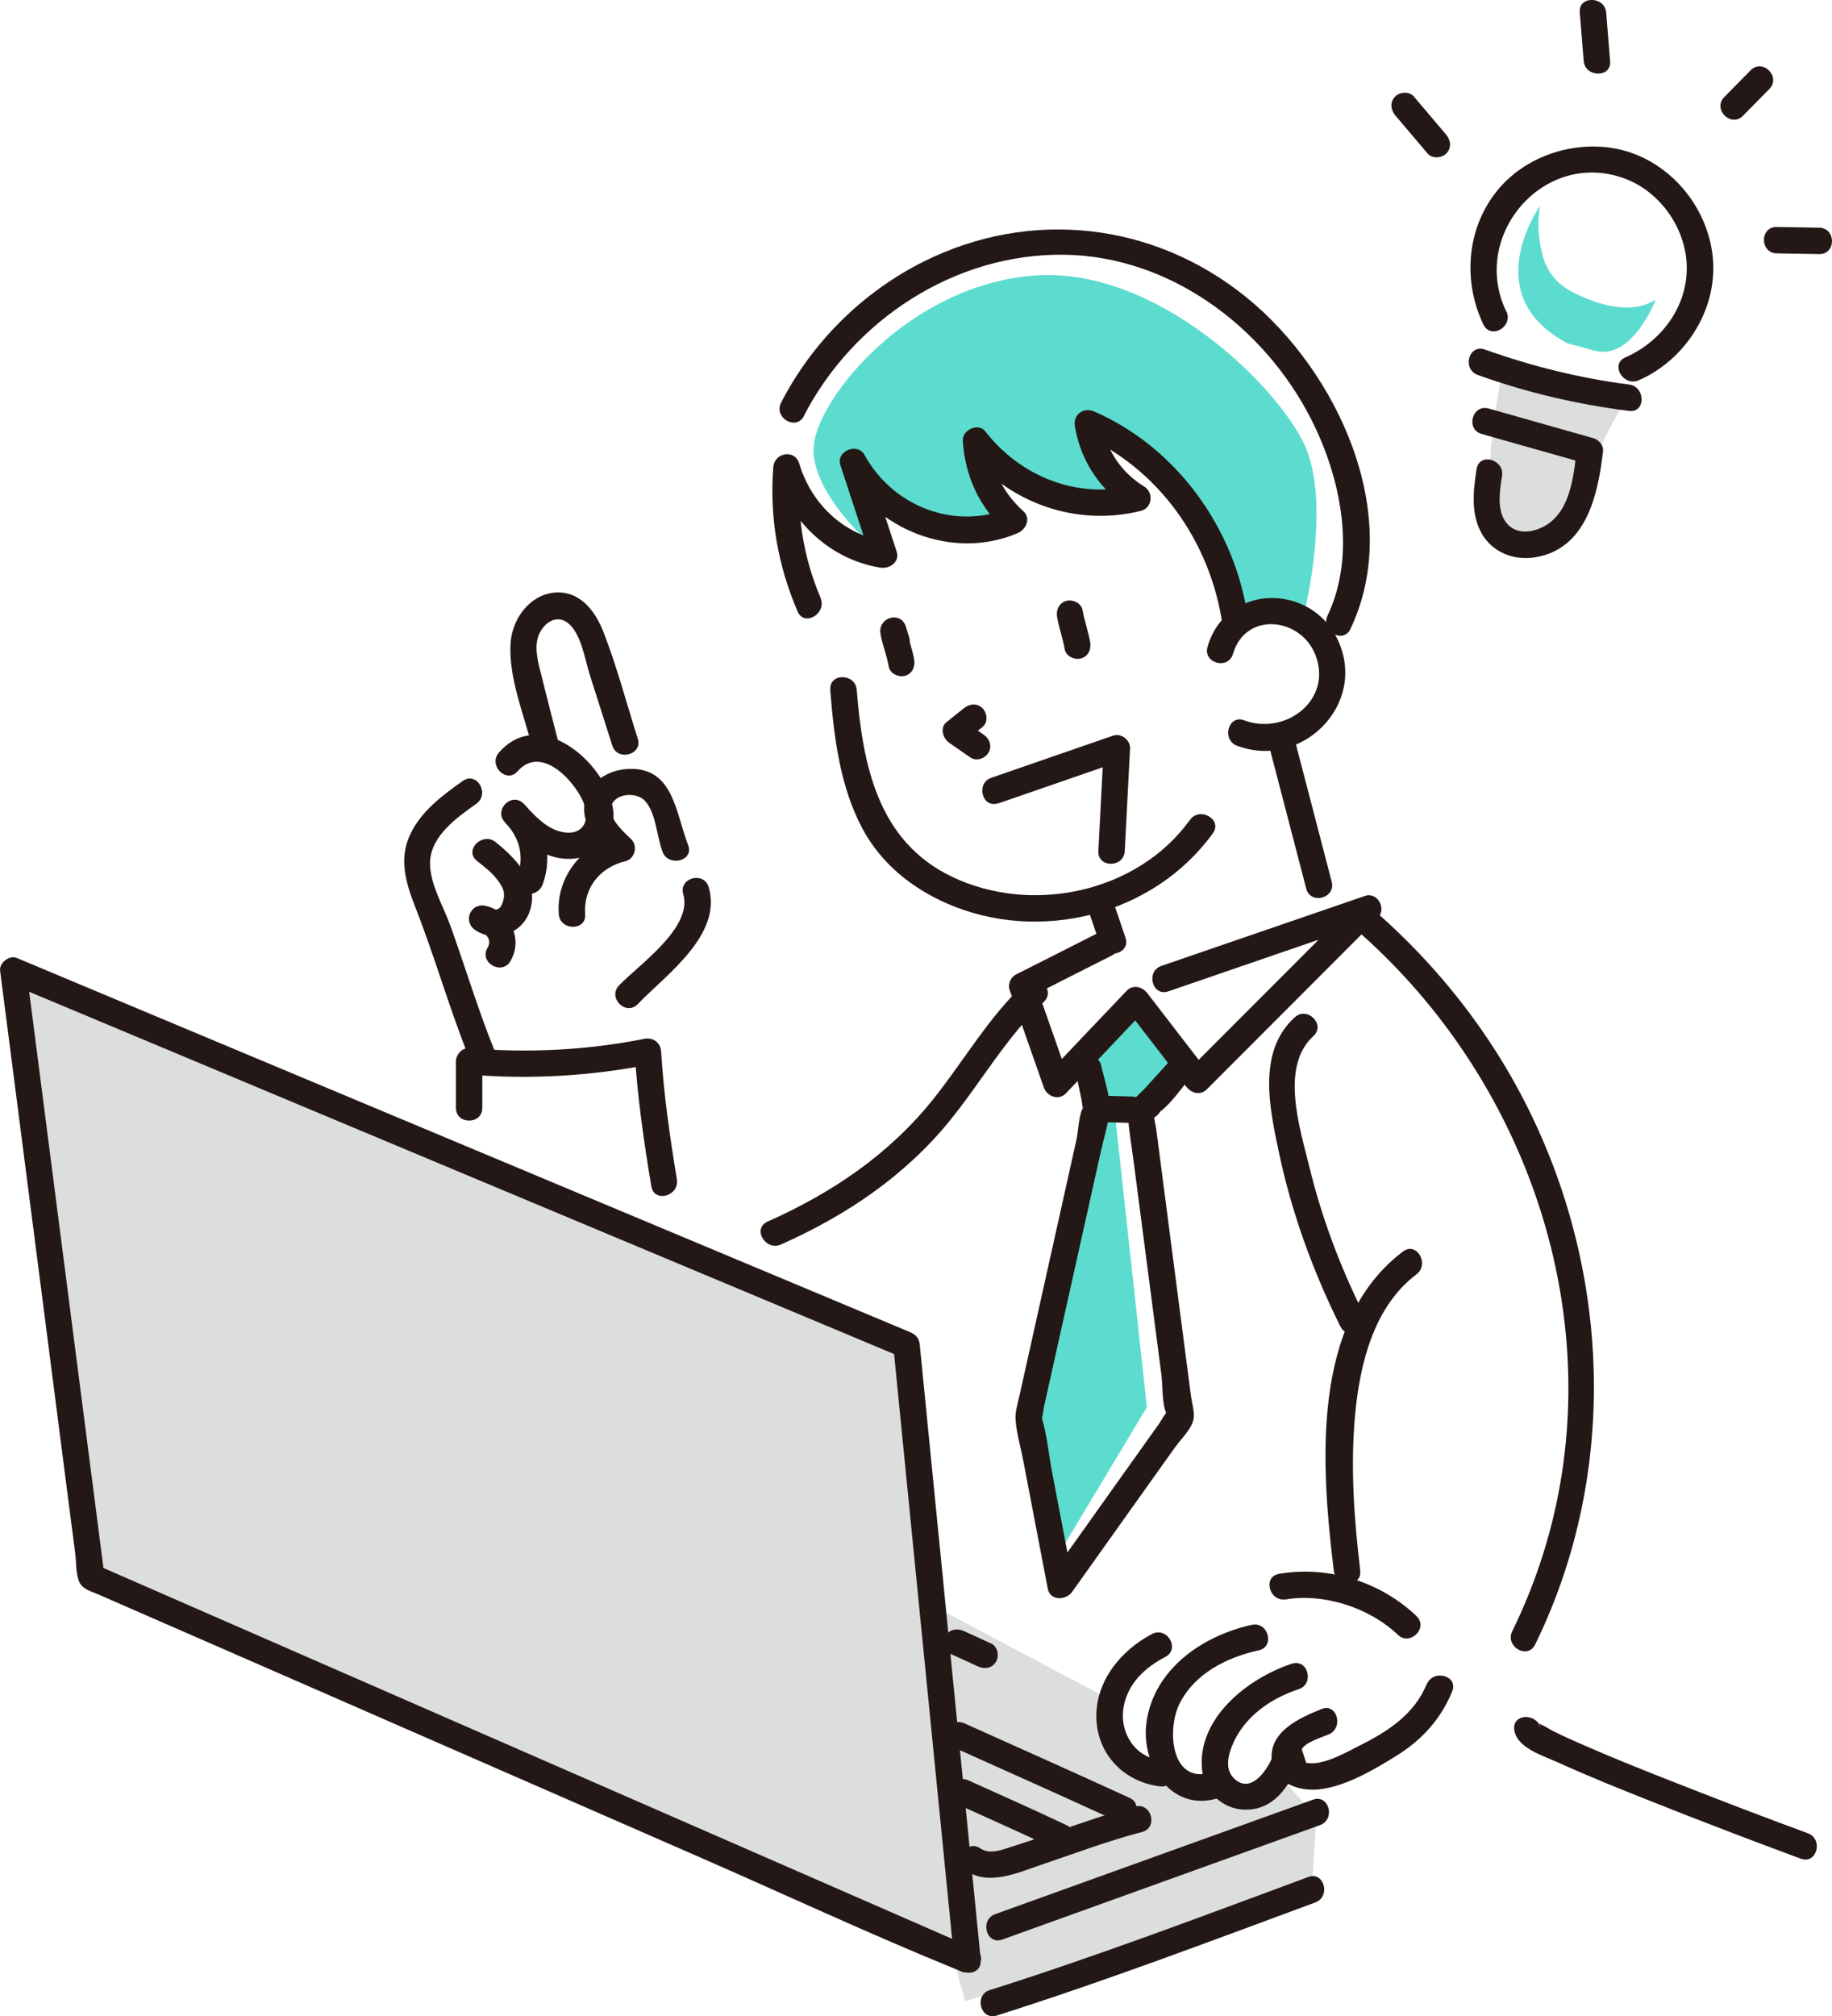
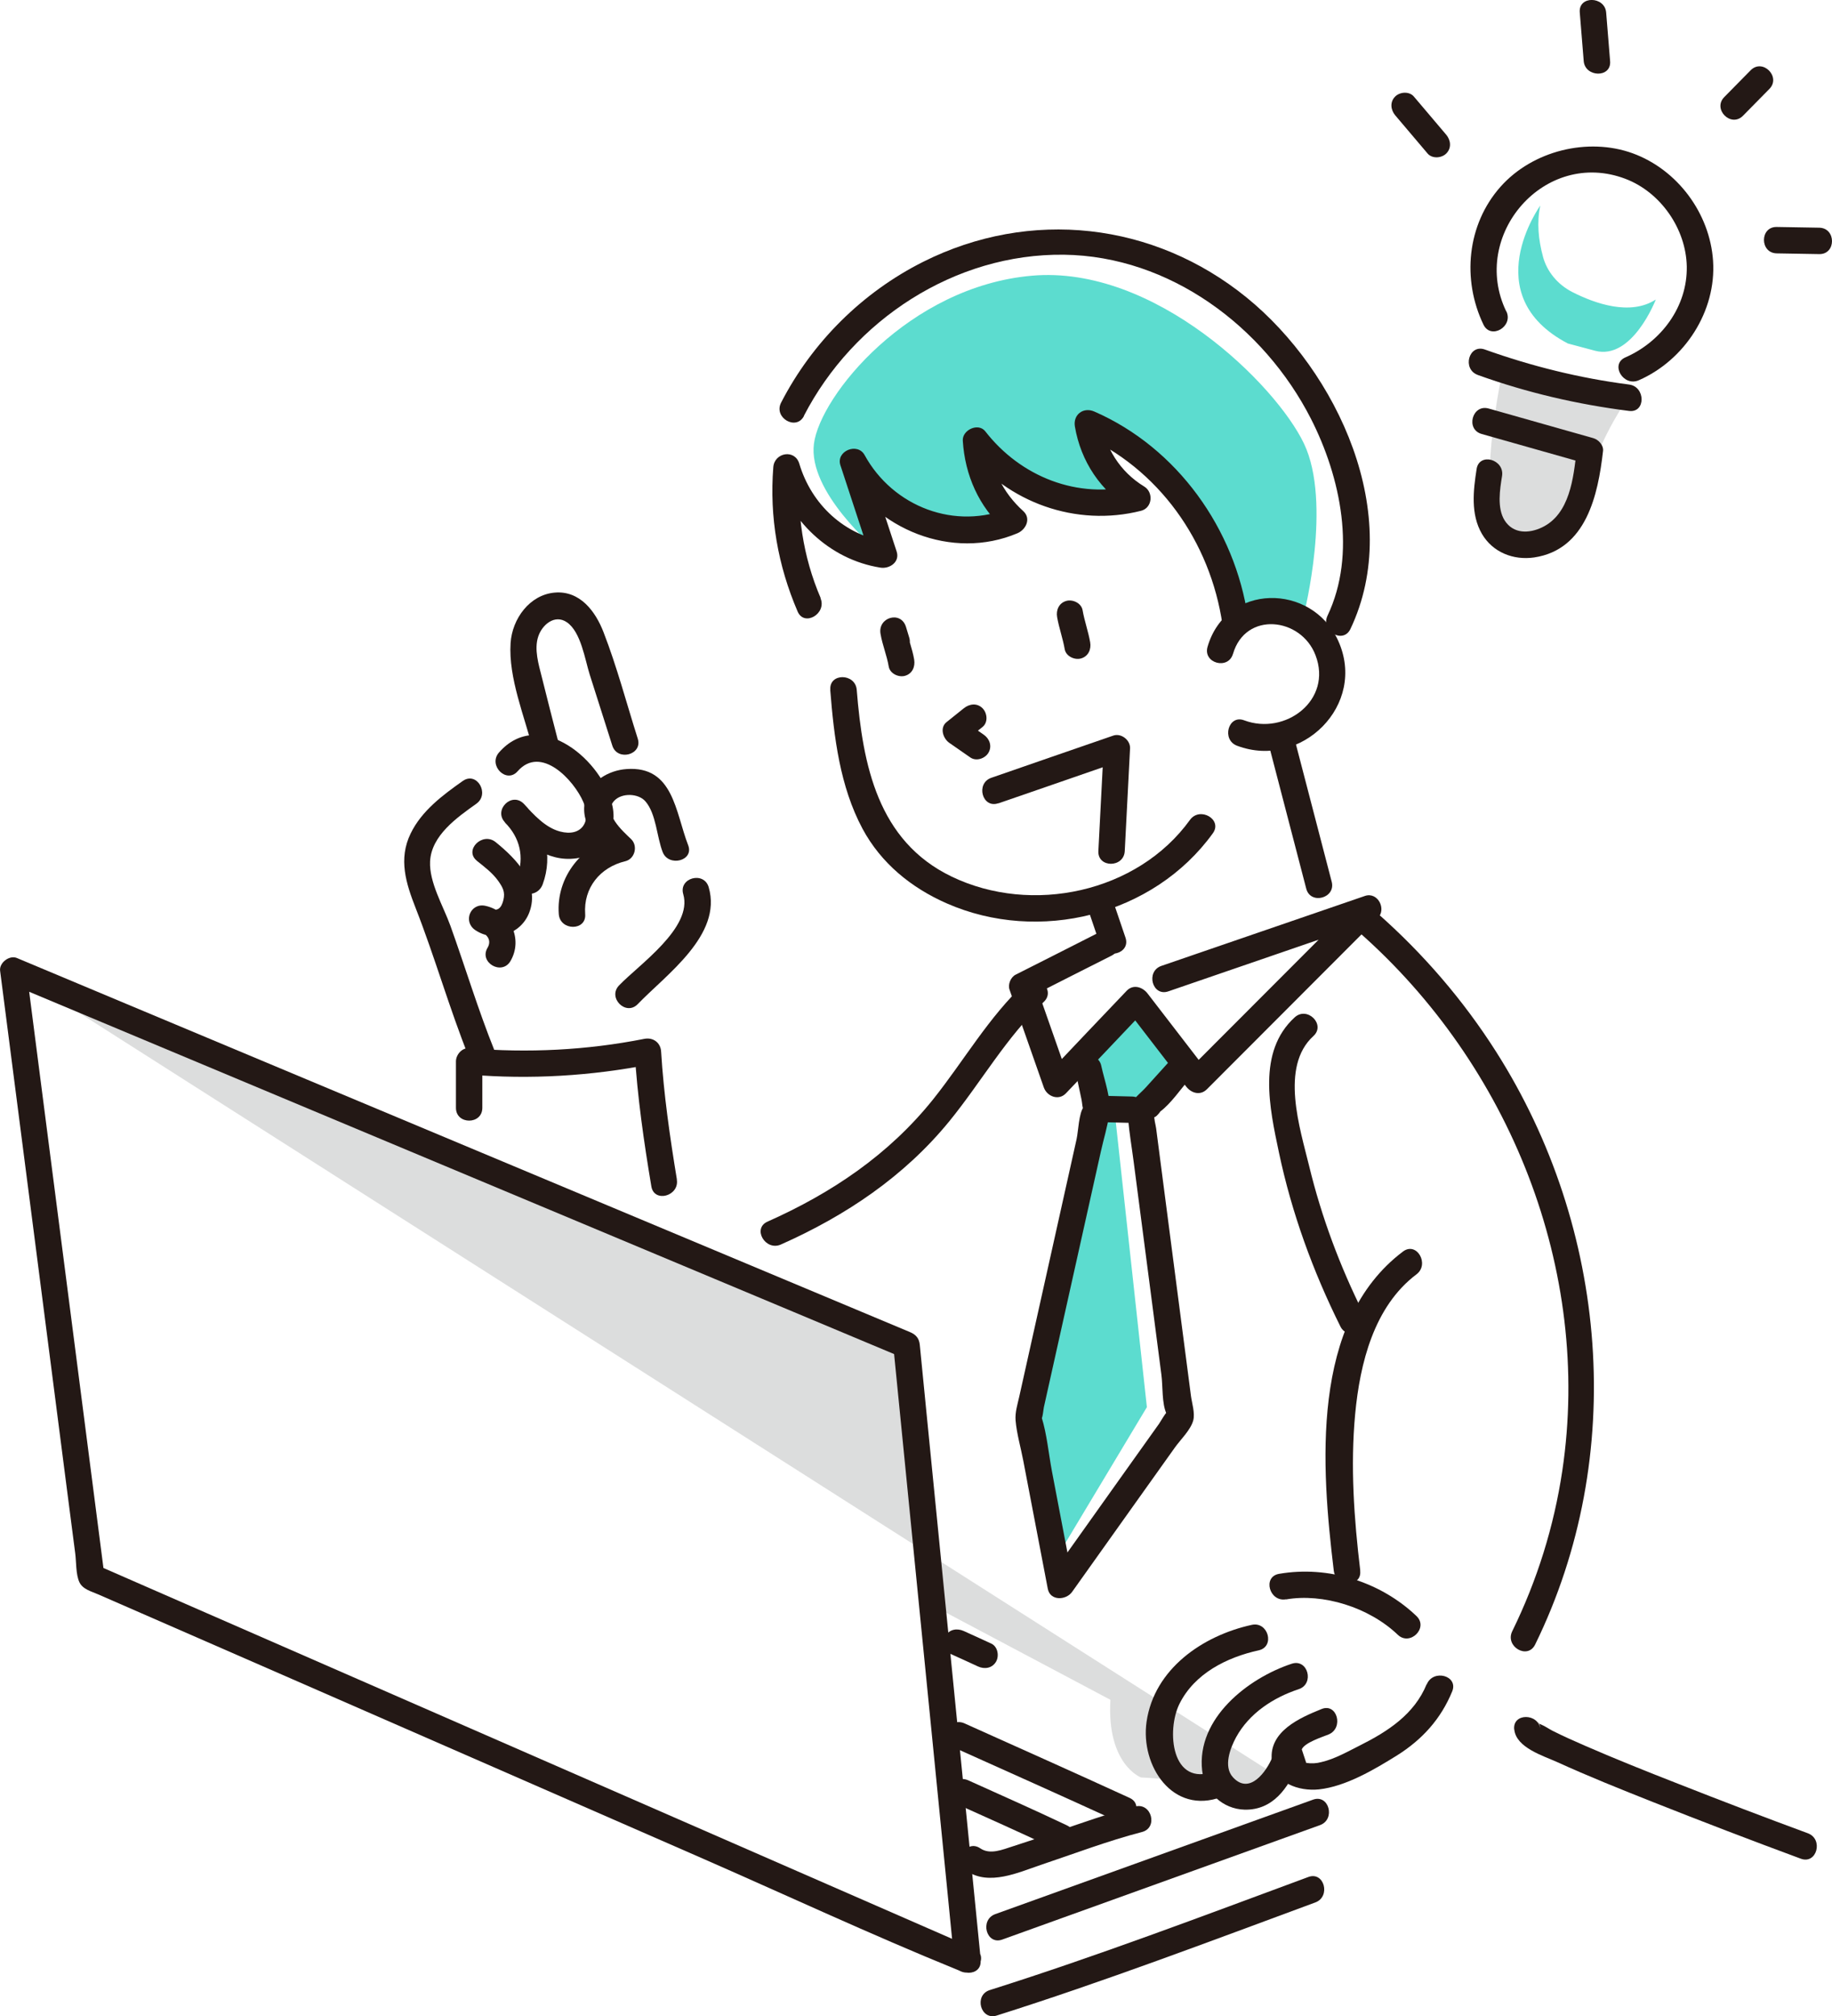
<svg xmlns="http://www.w3.org/2000/svg" id="_レイヤー_2" data-name="レイヤー 2" viewBox="0 0 176.35 194.01">
  <defs>
    <style>
      .cls-1 {
        fill: #dcdddd;
      }

      .cls-2 {
        fill: #231815;
      }

      .cls-3 {
        fill: #5cdccf;
      }
    </style>
  </defs>
  <g id="_ヘッダー" data-name="ヘッダー">
    <g>
      <g id="Y_K20" data-name="Y K20">
-         <path class="cls-1" d="m123.53,171.26s-3.22,1.24-6.71.58c-3.49-.66-6.99-.81-6.99-.81,0,0-3.31-1.24-2.94-7.47l-16.24-8.61-3.39-25.54L1.28,93.42l-.11,1.8,7.63,56.54,82.82,36.18,1.28,4.63,33.38-10.73.42-7.02-3.17-3.55h0Z" />
+         <path class="cls-1" d="m123.53,171.26s-3.22,1.24-6.71.58c-3.49-.66-6.99-.81-6.99-.81,0,0-3.31-1.24-2.94-7.47l-16.24-8.61-3.39-25.54L1.28,93.42h0Z" />
        <path class="cls-3" d="m84.34,52.88s-6.59-5.54-5.99-10.18,9.14-15.13,20.97-16.17c11.83-1.05,23.51,10.48,26.21,16.17,2.7,5.69,0,16.36,0,16.36l-6.61.72s-1.85-8.02-4.77-10.94c-2.92-2.92-9.27-7.28-9.27-7.28l3.55,5.63s-2.22,1.5-5.44.6c-3.22-.9-7.56-3.45-7.56-3.45l.66,4.94-4.06,1.68s-7.08-2.73-7.53-3.18-.15,5.09-.15,5.09h0Z" />
        <polygon class="cls-3" points="104.56 102.05 105.45 106.17 109.65 106.69 113.84 102.05 108.97 96.66 104.56 102.05" />
        <polygon class="cls-3" points="107.36 107.54 105.77 106.69 99.04 136.77 101.86 149.63 110.4 135.4 107.36 107.54" />
        <path class="cls-1" d="m144.75,35.13s-3.19,14.26.23,16.11c3.42,1.85,7.2-1.87,8.25-5.84,1.06-3.97,4.18-8.12,4.18-8.12l-12.67-2.16h0Z" />
        <path class="cls-3" d="m148.53,24.7c-.44-1.62-.61-3.31-.26-4.92,0,0-6.22,8.62,2.65,13.27l2.62.7c3.59.95,5.85-4.93,5.85-4.93-2.46,1.6-5.88.38-8.04-.72-1.41-.72-2.43-1.96-2.82-3.39h0Z" />
      </g>
      <g id="_レイヤー_1-2" data-name=" レイヤー 1">
        <path class="cls-2" d="m137.33,162.06c-1.18,2.89-3.73,4.54-6.42,5.89-1.18.59-2.41,1.3-3.7,1.6-.48.13-.97.16-1.47.08l-.43-1.3c.27-.65,2-1.2,2.57-1.43,1.5-.61.84-3.07-.67-2.45-2.08.84-5.04,2.13-4.79,4.89.2,2.24,2.61,3.04,4.54,2.84,2.59-.28,5.35-1.92,7.52-3.27,2.42-1.52,4.22-3.5,5.31-6.16.62-1.52-1.84-2.18-2.45-.67h0Z" />
        <path class="cls-2" d="m122.48,169.08c-.55,1.35-2.19,3.69-3.8,1.93-.93-1.02-.27-2.78.31-3.85,1.27-2.31,3.57-3.81,6.02-4.62,1.55-.51.89-2.97-.67-2.45-4.21,1.39-9.18,5.26-8.62,10.28.23,2.07,1.98,3.71,4.09,3.76,2.73.06,4.22-2.11,5.13-4.37.61-1.52-1.85-2.18-2.45-.67h0Z" />
        <path class="cls-2" d="m116.93,170.44c-4.2,1.58-4.66-3.95-3.39-6.5,1.46-2.92,4.56-4.47,7.62-5.14,1.6-.35.92-2.81-.67-2.45-4.71,1.03-9.38,4.23-10.12,9.32-.61,4.22,2.51,9.01,7.24,7.23,1.52-.57.86-3.03-.67-2.45h0Z" />
-         <path class="cls-2" d="m111.68,169.35c-2.47-.28-3.92-2.67-3.53-5.03s2.1-3.88,4.03-4.89c1.45-.76.17-2.96-1.29-2.2-3,1.57-5.46,4.57-5.35,8.12.11,3.52,2.71,6.14,6.14,6.54,1.62.18,1.61-2.36,0-2.54h0Z" />
        <path class="cls-2" d="m94.41,188.6c-1.72-17.29-3.43-34.59-5.15-51.89-.24-2.43-.48-4.86-.72-7.3-.06-.63-.37-.99-.94-1.23-9.71-4.06-19.42-8.13-29.14-12.2-15.41-6.45-30.81-12.9-46.22-19.35-3.54-1.48-7.08-2.96-10.62-4.45-.71-.3-1.71.46-1.61,1.23,1.27,9.85,2.54,19.69,3.81,29.54.86,6.68,1.72,13.35,2.58,20.03.28,2.16.56,4.32.84,6.48.11.81.05,2.02.4,2.78.33.7,1.17.89,1.82,1.18l4.08,1.78c4.86,2.12,9.71,4.24,14.57,6.36,13.06,5.7,26.12,11.41,39.18,17.12,8.26,3.61,16.46,7.44,24.82,10.84.13.05.26.11.38.17,1.49.65,2.78-1.54,1.29-2.2-9.48-4.14-18.96-8.28-28.44-12.42-15.17-6.63-30.34-13.25-45.51-19.88-3.46-1.51-6.93-3.03-10.39-4.54l.63,1.1c-2.19-17.01-4.38-34.02-6.58-51.03-.31-2.44-.63-4.87-.94-7.3l-1.61,1.23c9.71,4.06,19.42,8.13,29.14,12.2,15.41,6.45,30.81,12.9,46.22,19.35,3.54,1.48,7.08,2.96,10.62,4.45l-.94-1.23c1.72,17.29,3.43,34.59,5.15,51.89.24,2.43.48,4.86.72,7.3.16,1.61,2.71,1.63,2.54,0h0Z" />
        <path class="cls-2" d="m145.77,166.44c.19,1.73,2.79,2.51,4.12,3.11,3.03,1.38,6.13,2.62,9.23,3.85,4.72,1.87,9.47,3.69,14.23,5.45,1.54.57,2.2-1.89.67-2.45-4.18-1.54-8.34-3.13-12.48-4.76-2.99-1.17-5.98-2.36-8.92-3.64-1.07-.47-2.15-.94-3.19-1.47-.35-.18-.71-.44-1.08-.59-.57-.22-.15-.48-.05.49-.18-1.61-2.73-1.63-2.54,0h0Z" />
        <g>
          <path class="cls-2" d="m88,63.47c-.18-1.07-.61-2.08-.79-3.15l-2.45.67c.11.34.21.68.31,1.02.48,1.56,2.94.89,2.45-.67-.11-.34-.21-.68-.31-1.02-.49-1.59-2.73-.92-2.45.67.18,1.07.61,2.08.79,3.15.12.68.95,1.06,1.56.89.72-.2,1-.89.89-1.56h0Z" />
          <path class="cls-2" d="m104.94,61.8c-.18-1.04-.55-2.05-.73-3.09-.12-.68-.95-1.06-1.56-.89-.72.2-1.01.89-.89,1.56.18,1.04.55,2.05.73,3.09.12.68.95,1.06,1.56.89.72-.2,1.01-.89.89-1.56h0Z" />
          <path class="cls-2" d="m79.92,66.39c.36,4.54.93,9.29,3.11,13.36,1.78,3.31,4.68,5.67,8.09,7.17,8.87,3.9,19.91,1.18,25.63-6.74.96-1.33-1.25-2.6-2.2-1.29-5.07,7.02-15.25,9.16-22.94,5.46-7.11-3.42-8.56-10.73-9.14-17.97-.13-1.62-2.68-1.64-2.54,0h0Z" />
          <path class="cls-2" d="m92.78,68.15c-.55.44-1.1.88-1.66,1.33-.69.55-.34,1.58.26,2,.68.47,1.35.94,2.03,1.41.57.39,1.41.1,1.74-.46.37-.63.11-1.35-.46-1.74-.68-.47-1.35-.94-2.03-1.41l.26,2c.55-.44,1.1-.88,1.66-1.33s.45-1.35,0-1.8c-.53-.53-1.26-.43-1.8,0h0Z" />
        </g>
        <path class="cls-2" d="m123.8,153.9c3.53-.61,7.97.74,10.75,3.4,1.18,1.13,2.99-.67,1.8-1.8-3.46-3.3-8.49-4.88-13.23-4.06-1.61.28-.93,2.73.67,2.45h0Z" />
        <g>
          <path class="cls-2" d="m126.39,173.17c-8.9,3.2-17.8,6.41-26.69,9.61-1.3.47-2.59.93-3.89,1.4-1.53.55-.87,3.01.67,2.45,8.9-3.2,17.8-6.41,26.69-9.61,1.3-.47,2.59-.93,3.89-1.4,1.53-.55.87-3.01-.67-2.45h0Z" />
          <path class="cls-2" d="m125.94,180.61c-10.17,3.76-20.31,7.61-30.66,10.88-1.56.49-.89,2.95.67,2.45,10.34-3.27,20.48-7.12,30.66-10.88,1.52-.56.86-3.02-.67-2.45h0Z" />
          <path class="cls-2" d="m91.92,173.51c3.17,1.43,6.35,2.84,9.49,4.33,1.47.7,2.76-1.49,1.29-2.2-3.14-1.49-6.32-2.9-9.49-4.33-1.48-.67-2.77,1.52-1.29,2.2h0Z" />
          <path class="cls-2" d="m93.08,180.04c2.13,1.44,4.94.14,7.1-.59,3.25-1.09,6.44-2.31,9.75-3.17,1.58-.41.91-2.87-.67-2.45-2.64.69-5.21,1.6-7.79,2.5-1.32.46-2.64.9-3.98,1.33-.98.31-2.18.84-3.13.19-1.36-.92-2.64,1.28-1.29,2.2h0Z" />
          <path class="cls-2" d="m108.74,173c-5.28-2.42-10.59-4.79-15.89-7.17-1.48-.67-2.78,1.53-1.29,2.2,5.3,2.38,10.61,4.75,15.89,7.17,1.48.68,2.77-1.52,1.29-2.2h0Z" />
          <path class="cls-2" d="m91.49,159.14c.89.4,1.77.8,2.65,1.21.63.29,1.37.18,1.74-.46.32-.55.17-1.45-.46-1.74-.88-.41-1.77-.81-2.65-1.21-.63-.28-1.37-.18-1.74.46-.32.55-.17,1.46.46,1.74h0Z" />
        </g>
        <path class="cls-2" d="m118.69,62.92c1.2-4.13,6.55-3.52,7.94.12,1.67,4.34-2.92,7.76-6.87,6.27-1.53-.58-2.2,1.89-.67,2.45,6.18,2.32,12.54-3.93,9.72-10.12-2.55-5.58-10.79-5.54-12.57.6-.46,1.58,2,2.25,2.45.67h0Z" />
        <path class="cls-2" d="m104.79,87.65c.37,1.08.74,2.16,1.1,3.24.52,1.54,2.98.88,2.45-.67-.37-1.08-.74-2.16-1.1-3.24-.52-1.54-2.98-.88-2.45.67h0Z" />
        <path class="cls-2" d="m98.66,94.61c-3.5,3.27-5.86,7.44-8.82,11.15-4.26,5.33-9.76,9.03-15.96,11.79-1.49.66-.2,2.86,1.29,2.2,6.24-2.77,11.88-6.55,16.22-11.87,3.08-3.78,5.49-8.11,9.08-11.47,1.2-1.12-.6-2.91-1.8-1.8h0Z" />
        <path class="cls-2" d="m130.8,89.68c14.53,12.79,22.47,32.52,19.59,51.83-.8,5.37-2.43,10.58-4.82,15.45-.72,1.47,1.47,2.76,2.2,1.29,8.91-18.17,7.04-40.09-3.76-57.06-3.15-4.95-7.01-9.43-11.41-13.31-1.23-1.08-3.03.72-1.8,1.8h0Z" />
        <path class="cls-2" d="m130.94,151.13c-.6-4.99-.96-10.06-.49-15.07.46-4.86,1.8-10.35,5.9-13.44,1.29-.97.03-3.18-1.29-2.2-8.99,6.77-7.86,20.83-6.67,30.71.19,1.61,2.74,1.62,2.54,0h0Z" />
        <path class="cls-2" d="m131.23,126.35c-2.25-4.52-4.02-9.24-5.21-14.15-.88-3.62-2.83-9.56.41-12.51,1.21-1.1-.59-2.9-1.8-1.8-3.64,3.32-2.41,8.76-1.52,13,1.23,5.82,3.27,11.43,5.92,16.75.73,1.47,2.93.18,2.2-1.29h0Z" />
        <path class="cls-2" d="m122.24,72.07c1.17,4.48,2.34,8.96,3.5,13.44.41,1.58,2.87.91,2.45-.67-1.17-4.48-2.34-8.96-3.5-13.44-.41-1.58-2.87-.91-2.45.67h0Z" />
        <path class="cls-2" d="m79,57.55c-1.72-4-2.34-8.28-1.99-12.6l-2.5.34c1.42,4.74,5.28,8.54,10.24,9.33.89.14,1.9-.55,1.56-1.56-.98-2.98-1.96-5.96-2.94-8.95l-2.33.98c3.22,5.86,10.62,8.88,16.9,6.22.81-.34,1.35-1.41.56-2.13-1.98-1.79-3.11-4.11-3.28-6.77l-2.17.9c3.94,5.07,10.56,7.42,16.79,5.84,1.09-.28,1.22-1.77.31-2.33-2.38-1.45-3.76-3.75-4.22-6.47l-1.87,1.44c7.47,3.25,12.46,10.33,13.62,18.33.23,1.61,2.69.93,2.45-.67-1.24-8.55-6.81-16.37-14.79-19.85-1.05-.46-2.06.29-1.87,1.44.57,3.36,2.48,6.22,5.39,7.99l.31-2.33c-5.43,1.37-10.93-.83-14.32-5.19-.67-.87-2.24-.14-2.17.9.21,3.32,1.54,6.33,4.02,8.57l.56-2.13c-5.28,2.23-11.3-.08-14.03-5.06-.68-1.25-2.78-.4-2.33.98.98,2.98,1.96,5.96,2.94,8.95l1.56-1.56c-4.1-.66-7.28-3.59-8.46-7.55-.43-1.42-2.39-1.07-2.5.34-.38,4.8.44,9.47,2.34,13.89.64,1.5,2.84.2,2.2-1.29h0Z" />
        <path class="cls-2" d="m77.38,40.02c4.76-9.23,14.54-15.65,25.05-15.51,10.17.14,19.23,6.91,23.76,15.78,2.87,5.63,4.42,13.02,1.6,18.95-.7,1.47,1.49,2.76,2.2,1.29,5.21-10.96-1.23-24.79-10-31.91-8.93-7.25-20.82-8.59-31.12-3.43-5.86,2.94-10.68,7.73-13.68,13.55-.75,1.45,1.45,2.74,2.2,1.29h0Z" />
        <path class="cls-2" d="m105.72,89.76c-2.65,1.35-5.31,2.69-7.96,4.03-.47.24-.76.94-.58,1.44,1.1,3.14,2.2,6.27,3.3,9.41.31.87,1.43,1.3,2.13.56,2.56-2.68,5.11-5.37,7.66-8.06l-2-.26c1.97,2.56,3.94,5.11,5.91,7.67.49.64,1.36.9,2,.26,5.49-5.49,10.97-10.98,16.45-16.47.86-.86,0-2.55-1.24-2.13-6.53,2.24-13.06,4.49-19.59,6.73-1.54.53-.88,2.99.67,2.45,6.53-2.24,13.06-4.49,19.59-6.73l-1.24-2.13c-5.49,5.49-10.97,10.98-16.45,16.47l2,.26c-1.97-2.56-3.94-5.11-5.91-7.67-.48-.62-1.37-.91-2-.26-2.56,2.68-5.11,5.37-7.66,8.06l2.13.56c-1.1-3.14-2.2-6.27-3.3-9.41l-.58,1.44c2.65-1.35,5.31-2.69,7.96-4.03,1.46-.74.17-2.94-1.29-2.2h0Z" />
        <path class="cls-2" d="m112.69,101.99c-.79.88-1.59,1.75-2.38,2.63-.51.57-1.55,1.35-1.75,2.14-.08.31,0,.57.03.88.12,1.39.36,2.78.54,4.17.61,4.65,1.21,9.3,1.82,13.95l.85,6.55c.14,1.05.03,2.76.49,3.72.28.59-.12-.27.15-.25-.15,0-.78,1.09-.87,1.22-1.18,1.66-2.36,3.32-3.55,4.98-2.35,3.31-4.71,6.61-7.06,9.92l2.33.31c-.68-3.55-1.36-7.1-2.03-10.64-.32-1.69-.48-3.54-.99-5.19-.23-.72.05.14-.05.2.15-.11.22-.98.26-1.16,1.83-8.2,3.66-16.41,5.49-24.62.26-1.19.65-2.41.81-3.62.2-1.49-.46-3.17-.77-4.62-.34-1.6-2.79-.92-2.45.67.18.86.37,1.73.55,2.59.06.26.08.89.23,1.1-.02-.03.23-.73-.01-.43-.49.6-.53,2.38-.7,3.13-.98,4.4-1.96,8.8-2.94,13.2l-2.58,11.58c-.17.75-.41,1.5-.35,2.28.11,1.28.5,2.61.74,3.87.78,4.11,1.57,8.22,2.36,12.33.23,1.18,1.75,1.11,2.33.31,1.96-2.75,3.92-5.5,5.88-8.26l4.02-5.64c.53-.75,1.53-1.7,1.77-2.61.19-.71-.13-1.67-.22-2.37-.24-1.81-.47-3.63-.71-5.44-.62-4.77-1.24-9.53-1.86-14.29l-.78-6c-.05-.38-.23-.93-.17-1.31,0-.04-.03-.09-.02-.13-.23.92.67-.25.58-.18,1.07-.8,1.96-2.17,2.85-3.16,1.1-1.21-.7-3.02-1.8-1.8h0Z" />
        <path class="cls-2" d="m105.77,107.97c1.07.03,2.14.05,3.2.08,1.64.04,1.64-2.5,0-2.54-1.07-.03-2.14-.05-3.2-.08-1.64-.04-1.64,2.5,0,2.54h0Z" />
        <g>
          <path class="cls-2" d="m144.99,29.96c-3.53-7.33,3.71-15.71,11.48-12.75,3.39,1.29,5.83,4.81,5.9,8.43.07,3.86-2.45,7.24-5.91,8.75-1.5.66-.2,2.85,1.29,2.2,4.41-1.93,7.48-6.63,7.15-11.5-.31-4.57-3.43-8.77-7.74-10.34-4.31-1.56-9.63-.25-12.71,3.21-3.25,3.65-3.73,8.95-1.65,13.28.71,1.47,2.91.18,2.2-1.29h0Z" />
          <path class="cls-2" d="m142.25,36.08c4.73,1.7,9.58,2.83,14.56,3.46,1.62.21,1.61-2.34,0-2.54-4.74-.61-9.38-1.76-13.88-3.37-1.55-.55-2.21,1.9-.67,2.45h0Z" />
          <path class="cls-2" d="m142.63,41.76c3.36.95,6.71,1.9,10.07,2.85l-.94-1.23c-.29,2.59-.65,6.1-3.33,7.37-1.26.6-2.76.63-3.59-.67-.75-1.19-.46-2.99-.25-4.28.25-1.6-2.2-2.29-2.45-.67-.32,2.05-.59,4.35.51,6.24,1.04,1.78,3.03,2.56,5.03,2.27,5.02-.75,6.15-6.02,6.63-10.25.06-.55-.44-1.09-.94-1.23-3.36-.95-6.71-1.9-10.07-2.85-1.58-.45-2.25,2.01-.67,2.45h0Z" />
        </g>
        <g>
          <path class="cls-2" d="m134.3,11.09c1.04,1.23,2.08,2.45,3.12,3.68.44.52,1.34.46,1.8,0,.52-.52.44-1.27,0-1.8-1.04-1.23-2.08-2.45-3.12-3.68-.44-.52-1.34-.46-1.8,0-.52.52-.44,1.27,0,1.8h0Z" />
          <path class="cls-2" d="m152.07,1.2c.13,1.56.25,3.11.38,4.68s2.68,1.64,2.54,0c-.13-1.64-.25-3.11-.38-4.68s-2.68-1.64-2.54,0h0Z" />
          <path class="cls-2" d="m167.78,11.14c.85-.86,1.7-1.72,2.54-2.58,1.15-1.16-.64-2.97-1.8-1.8-.85.86-1.7,1.72-2.54,2.58-1.15,1.16.64,2.97,1.8,1.8h0Z" />
          <path class="cls-2" d="m171.03,24.38c1.36.02,2.72.05,4.09.07,1.64.03,1.64-2.51,0-2.54-1.36-.02-2.72-.05-4.09-.07-1.64-.03-1.64,2.51,0,2.54h0Z" />
        </g>
        <g>
          <path class="cls-2" d="m53.76,71.45c-.54-2.1-1.09-4.21-1.61-6.32-.3-1.2-.75-2.65-.34-3.88.37-1.13,1.58-2.17,2.75-1.38,1.37.93,1.75,3.61,2.21,5.05.72,2.27,1.45,4.55,2.17,6.82.49,1.55,2.95.89,2.45-.67-1.08-3.4-2-6.91-3.29-10.23-.78-2.03-2.28-4.02-4.69-3.82-2.42.2-4.11,2.52-4.26,4.86-.22,3.34,1.34,7.04,2.15,10.24.4,1.59,2.86.91,2.45-.67h0Z" />
          <path class="cls-2" d="m66.24,81.32c-1.23-3.17-1.41-7.64-5.92-7.32-1.74.12-3.51,1.16-3.97,2.93-.59,2.25,1.11,4.18,2.61,5.62l.56-2.13c-3.45.82-6,3.94-5.73,7.54.12,1.62,2.67,1.64,2.54,0-.18-2.53,1.44-4.51,3.86-5.09.93-.22,1.24-1.48.56-2.13-.8-.77-2.76-2.48-1.62-3.69.74-.79,2.34-.71,3,.06,1.04,1.2,1.09,3.42,1.66,4.88.57,1.46,3.05.85,2.45-.67h0Z" />
          <path class="cls-2" d="m49.82,74.22c2.26-2.58,5.44.86,6.34,2.97.8,1.87-.18,3.37-2.25,2.82-1.44-.38-2.53-1.63-3.51-2.67l-1.8,1.8c1.46,1.46,1.89,3.34,1.18,5.28l2.33-.31-.19-.29c-.89-1.37-3.1-.09-2.2,1.29l.19.29c.63.96,1.95.73,2.33-.31,1.02-2.77.22-5.7-1.83-7.76-1.16-1.16-2.93.61-1.8,1.8,1.83,1.93,4.02,3.86,6.87,3.46,2.5-.35,3.95-2.44,3.5-4.91-.8-4.41-7.04-9.74-10.95-5.27-1.07,1.23.72,3.04,1.8,1.8h0Z" />
          <path class="cls-2" d="m61.39,96.62c2.72-2.83,8.17-6.65,6.83-11.25-.46-1.57-2.91-.9-2.45.67.94,3.22-4.26,6.78-6.18,8.78-1.13,1.18.66,2.98,1.8,1.8h0Z" />
          <path class="cls-2" d="m45.89,82.82c.74.59,1.53,1.18,2.08,1.96.43.62.67,1.04.49,1.81s-.6,1.27-1.44.69l-.98,2.33c.77.17,1.35.81.89,1.59-.84,1.41,1.36,2.69,2.2,1.29,1.26-2.13-.02-4.81-2.41-5.33-1.43-.31-2.18,1.51-.98,2.33,1.85,1.26,4.42.4,5.21-1.69,1.06-2.81-1.26-5.17-3.24-6.77-1.26-1.02-3.08.77-1.8,1.8h0Z" />
          <path class="cls-2" d="m65.16,113.5c-.67-4.07-1.27-8.2-1.52-12.31-.05-.87-.77-1.39-1.61-1.23-5.57,1.1-11.21,1.38-16.87.9-.69-.06-1.27.63-1.27,1.27v4.47c0,1.64,2.54,1.64,2.54,0v-4.47l-1.27,1.27c5.88.49,11.75.14,17.54-1l-1.61-1.23c.26,4.34.89,8.7,1.61,12.99.27,1.61,2.72.93,2.45-.67h0Z" />
          <path class="cls-2" d="m44.57,75.13c-1.94,1.37-3.98,2.88-5.04,5.07-1.2,2.46-.45,4.8.49,7.2,1.85,4.72,3.23,9.62,5.12,14.33.6,1.5,3.07.84,2.45-.67-1.58-3.93-2.8-7.99-4.23-11.97-.68-1.89-2.06-4.18-1.96-6.21.13-2.5,2.61-4.23,4.45-5.54,1.33-.94.06-3.14-1.29-2.2h0Z" />
        </g>
        <path class="cls-2" d="m96.11,77.3c3.91-1.35,7.83-2.7,11.74-4.06l-1.61-1.23c-.17,3.3-.34,6.59-.51,9.88-.08,1.64,2.46,1.63,2.54,0,.17-3.3.34-6.59.51-9.88.04-.79-.85-1.49-1.61-1.23-3.91,1.35-7.83,2.7-11.74,4.06-1.54.53-.88,2.99.67,2.45h0Z" />
      </g>
    </g>
  </g>
</svg>